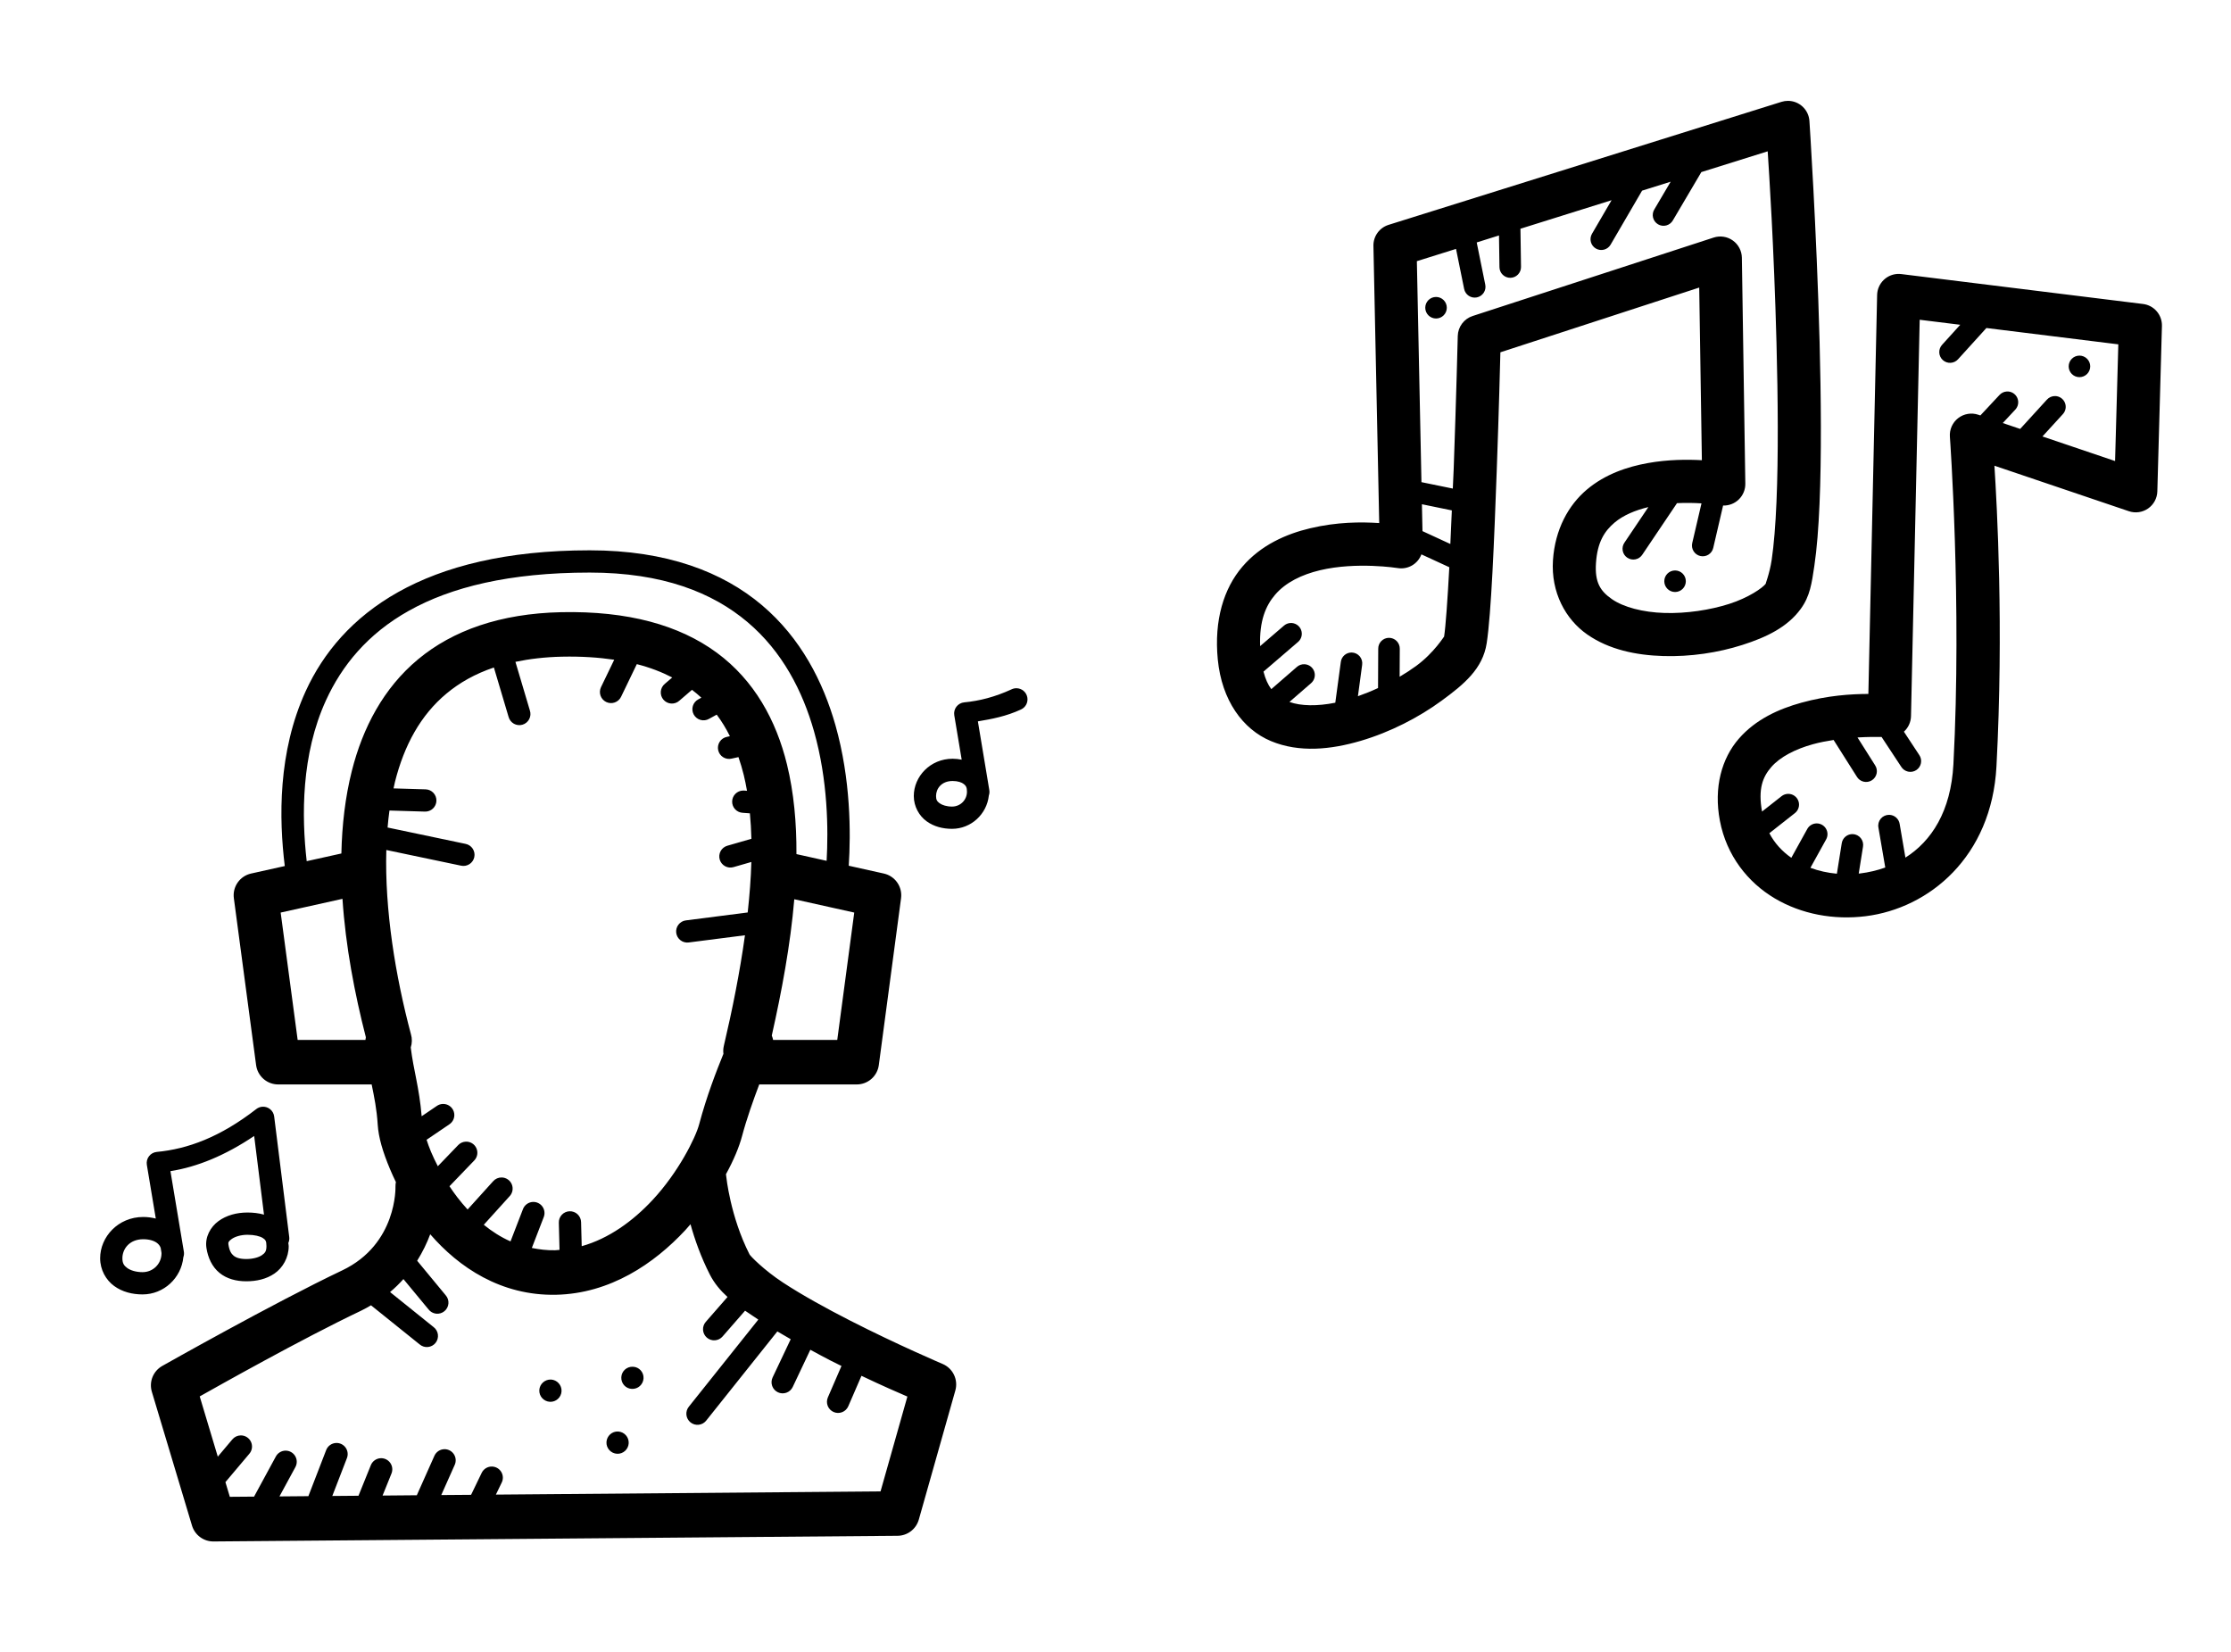
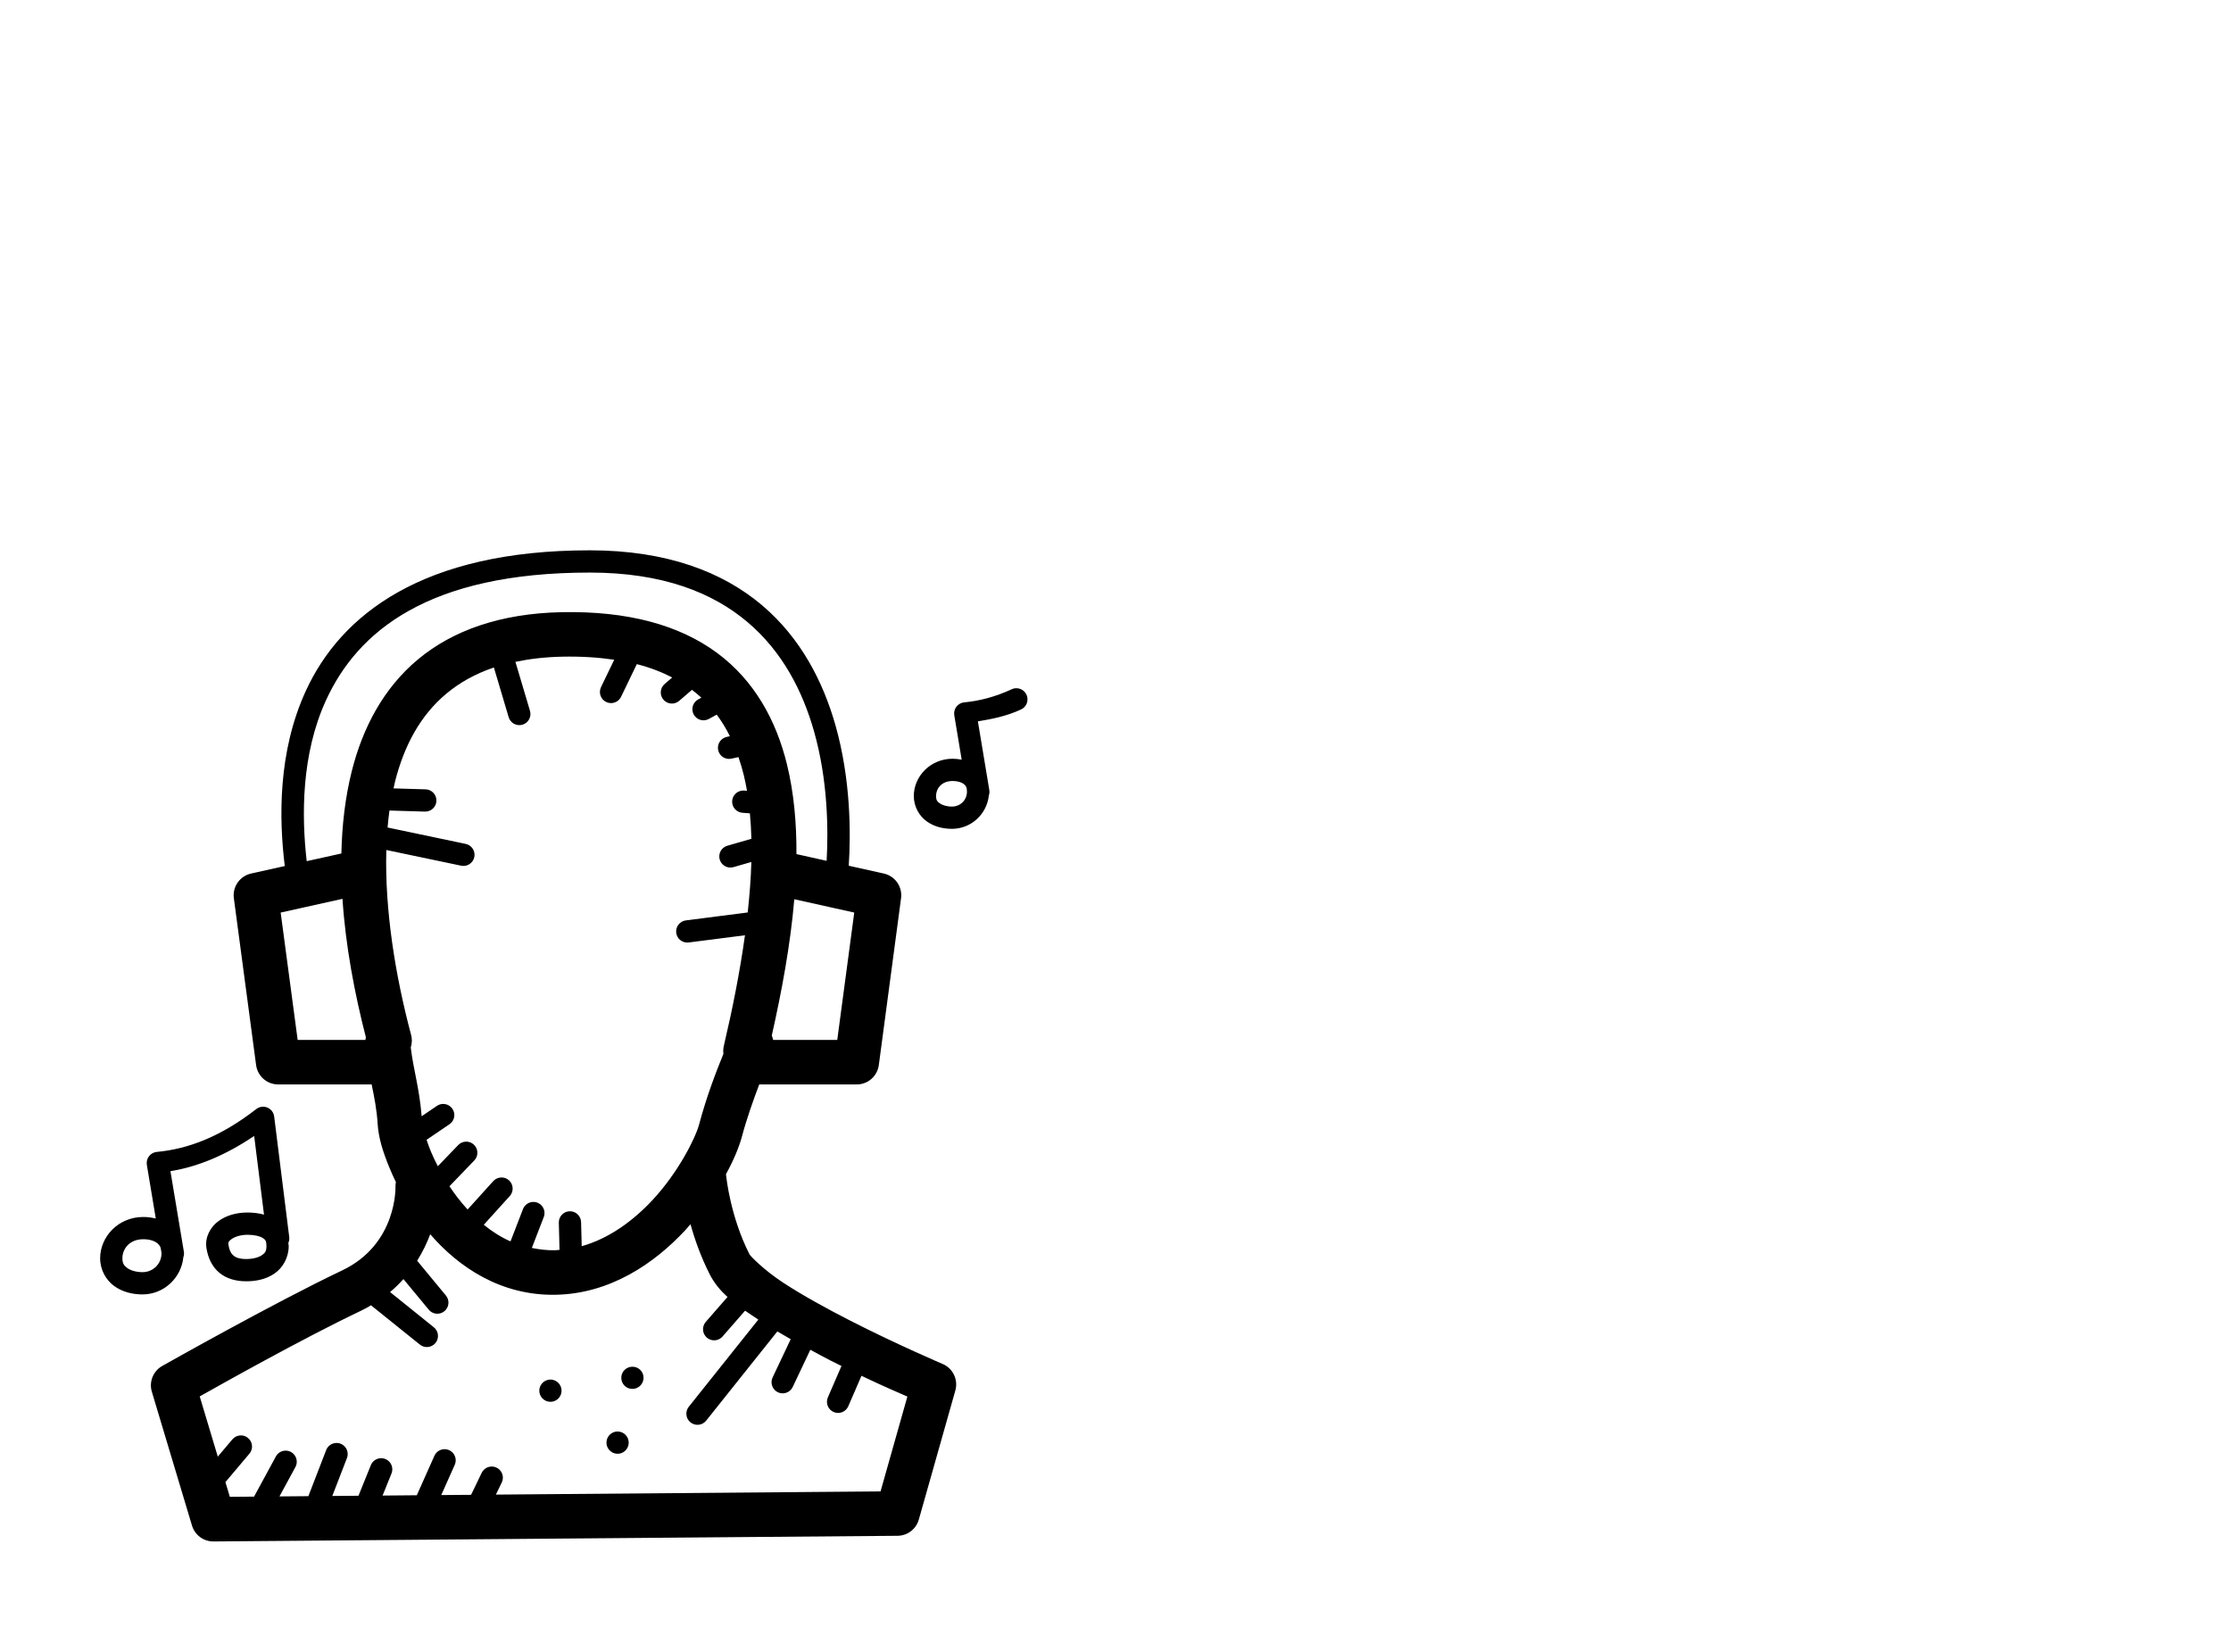
<svg xmlns="http://www.w3.org/2000/svg" width="2636" height="1952" viewBox="0 0 2636 1952" fill="none">
  <path d="M696.762 650.146C499.425 650.146 402.579 726.275 361.271 816.351C328.147 888.582 329.628 967.45 336.468 1023.15L296.669 1032.01C290.244 1033.44 284.587 1037.22 280.817 1042.62C277.047 1048.01 275.438 1054.63 276.308 1061.15L302.6 1258.35C303.441 1264.66 306.547 1270.46 311.341 1274.66C316.134 1278.86 322.29 1281.17 328.662 1281.17H439.123C442.173 1296.15 445.128 1310.28 446.261 1328.42C446.261 1328.43 446.261 1328.44 446.261 1328.45C447.223 1343.76 452.203 1360.7 460.794 1381.16C462.882 1386.13 465.205 1391.27 467.752 1396.49C467.405 1398.26 467.241 1400.07 467.265 1401.88C467.265 1401.88 469.652 1469.81 404.254 1500.89C322.934 1539.53 191.677 1613.76 191.677 1613.76C186.48 1616.69 182.434 1621.31 180.204 1626.84C177.974 1632.37 177.692 1638.5 179.404 1644.22L226.854 1802.36C228.489 1807.81 231.848 1812.58 236.427 1815.96C241.006 1819.34 246.557 1821.15 252.249 1821.1L1060.52 1814.4C1066.21 1814.35 1071.74 1812.46 1076.26 1809.01C1080.78 1805.55 1084.06 1800.72 1085.61 1795.25L1128.77 1642.75C1130.51 1636.59 1129.95 1630.01 1127.18 1624.24C1124.42 1618.47 1119.64 1613.9 1113.75 1611.4C1113.75 1611.4 1060.47 1588.76 1004.34 1560.1C976.278 1545.77 947.529 1529.92 925.053 1515.17C902.577 1500.41 886.642 1484.01 885.588 1481.94C862.765 1437.19 858.088 1389.86 858.088 1389.86C858.021 1388.99 857.91 1388.11 857.755 1387.24C866.824 1370.69 873.322 1355.14 876.832 1341.98C876.832 1341.97 876.832 1341.96 876.832 1341.95C882.136 1322 890.059 1299.66 897.065 1281.17H1012.28C1018.65 1281.17 1024.8 1278.86 1029.6 1274.66C1034.39 1270.46 1037.5 1264.66 1038.34 1258.35L1064.63 1061.15C1065.5 1054.63 1063.89 1048.01 1060.12 1042.62C1056.35 1037.22 1050.7 1033.44 1044.27 1032.01L1002.83 1022.79C1005.32 984.3 1005.26 920.862 987.139 856.894C972.673 805.839 946.435 753.972 900.172 714.877C853.909 675.781 787.935 650.146 696.762 650.146ZM696.762 676.439C783.066 676.439 841.983 700.103 883.226 734.956C924.469 769.809 948.351 816.541 961.822 864.084C978.244 922.045 978.754 980.194 976.689 1016.99L941.024 1009.05C941.224 972.245 938.004 936.546 929.854 903.163C917.102 850.926 891.185 803.72 846.945 771.134C802.704 738.548 741.936 721.551 662.972 723.247C591.192 724.79 534.895 744.862 493.994 778.889C453.093 812.915 428.558 859.756 415.68 910.866C407.849 941.95 404.091 974.809 403.355 1008.31L362.376 1017.4C356.314 964.495 355.755 891.472 385.176 827.315C422.484 745.961 506.004 676.439 696.762 676.439ZM664.102 775.807C687.04 775.315 707.336 776.712 725.725 779.428L710.114 811.78C709.363 813.337 708.926 815.025 708.828 816.75C708.73 818.476 708.973 820.203 709.543 821.834C710.113 823.465 710.998 824.968 712.149 826.257C713.299 827.546 714.693 828.596 716.249 829.346C717.806 830.097 719.495 830.533 721.22 830.631C722.945 830.728 724.672 830.485 726.303 829.915C727.934 829.345 729.437 828.459 730.726 827.308C732.014 826.157 733.064 824.763 733.814 823.206L752.429 784.614C768.212 788.652 781.994 794.026 794.256 800.38L785.475 807.929C784.129 809.043 783.018 810.415 782.208 811.964C781.399 813.513 780.906 815.208 780.759 816.95C780.612 818.691 780.813 820.445 781.352 822.107C781.89 823.77 782.755 825.309 783.895 826.633C785.036 827.958 786.429 829.042 787.993 829.822C789.557 830.602 791.261 831.062 793.005 831.176C794.749 831.289 796.498 831.054 798.15 830.484C799.803 829.913 801.324 829.019 802.627 827.854L817.596 814.964C821.479 817.918 825.18 821.015 828.689 824.259L825.094 826.211C823.548 827.023 822.18 828.134 821.069 829.481C819.958 830.828 819.126 832.382 818.622 834.053C818.118 835.725 817.952 837.48 818.133 839.216C818.315 840.953 818.84 842.636 819.679 844.167C820.518 845.698 821.653 847.047 823.019 848.134C824.385 849.222 825.953 850.027 827.633 850.501C829.313 850.976 831.071 851.112 832.804 850.9C834.537 850.688 836.211 850.134 837.727 849.268L846.816 844.287C852.718 852.163 857.886 860.665 862.402 869.758L858.936 870.528C857.209 870.856 855.565 871.527 854.102 872.501C852.639 873.474 851.386 874.732 850.417 876.198C849.448 877.665 848.783 879.311 848.462 881.039C848.14 882.766 848.168 884.541 848.544 886.258C848.92 887.975 849.636 889.599 850.651 891.035C851.665 892.47 852.957 893.687 854.45 894.615C855.943 895.542 857.607 896.16 859.344 896.434C861.08 896.707 862.853 896.629 864.559 896.205L872.519 894.459C874.84 901.284 876.987 908.281 878.784 915.642C880.257 921.678 881.509 927.904 882.61 934.258L879.272 934.001C878.836 933.971 878.399 933.962 877.962 933.975C874.568 934.037 871.329 935.409 868.924 937.804C866.518 940.199 865.132 943.432 865.056 946.825C864.98 950.219 866.219 953.511 868.514 956.012C870.81 958.513 873.984 960.029 877.372 960.243L886.025 960.884C886.94 970.668 887.549 980.691 887.796 990.977L859.346 999.168C857.688 999.647 856.139 1000.45 854.79 1001.53C853.44 1002.6 852.316 1003.93 851.482 1005.45C850.647 1006.96 850.119 1008.62 849.926 1010.34C849.734 1012.05 849.881 1013.79 850.36 1015.45C850.839 1017.11 851.639 1018.65 852.717 1020C853.794 1021.35 855.126 1022.48 856.638 1023.31C858.15 1024.15 859.811 1024.68 861.527 1024.87C863.243 1025.06 864.98 1024.91 866.639 1024.43L887.745 1018.35C887.235 1037.7 885.645 1057.69 883.431 1078L810.356 1087.37C806.896 1087.81 803.754 1089.61 801.621 1092.37C799.488 1095.13 798.538 1098.62 798.981 1102.08C799.423 1105.54 801.222 1108.68 803.981 1110.81C806.741 1112.95 810.234 1113.9 813.693 1113.45L880.196 1104.93C874.181 1148.49 865.27 1192.96 855.213 1235.7C854.507 1238.75 854.351 1241.9 854.75 1245C846.607 1264.97 834.921 1294.96 826.018 1328.45C821.822 1344.16 801.6 1384.89 771.096 1417.62C747.91 1442.5 719.456 1463.26 687.313 1472.26L686.569 1443.99C686.549 1442.23 686.177 1440.49 685.474 1438.88C684.77 1437.27 683.75 1435.81 682.474 1434.6C681.198 1433.39 679.691 1432.44 678.044 1431.83C676.396 1431.21 674.641 1430.93 672.883 1431C669.4 1431.14 666.115 1432.66 663.751 1435.22C661.387 1437.78 660.137 1441.17 660.276 1444.66L661.097 1476.6C659.34 1476.71 657.634 1477.02 655.859 1477.06C646.161 1477.26 637.117 1476.1 628.385 1474.34L642.405 1438.01C643.224 1435.96 643.516 1433.75 643.256 1431.56C642.997 1429.38 642.192 1427.29 640.917 1425.5C639.642 1423.7 637.937 1422.26 635.958 1421.3C633.98 1420.33 631.791 1419.88 629.592 1419.98C627.017 1420.1 624.535 1420.98 622.453 1422.5C620.371 1424.02 618.782 1426.12 617.884 1428.53L603.197 1466.61C591.704 1461.55 581.249 1454.81 571.614 1446.97L602.17 1413.18C603.901 1411.32 605.057 1409 605.498 1406.5C605.939 1404 605.646 1401.42 604.655 1399.08C603.663 1396.75 602.016 1394.75 599.912 1393.32C597.808 1391.9 595.337 1391.12 592.798 1391.07C590.884 1391.03 588.984 1391.41 587.233 1392.18C585.481 1392.96 583.919 1394.1 582.655 1395.54L552.485 1428.92C548.24 1424.27 544.145 1419.46 540.315 1414.46C537.048 1410.2 533.973 1405.83 531.071 1401.44L560.214 1371.15C562.081 1369.26 563.335 1366.86 563.812 1364.25C564.289 1361.64 563.966 1358.95 562.886 1356.53C561.806 1354.11 560.019 1352.07 557.759 1350.68C555.5 1349.3 552.874 1348.62 550.226 1348.76C546.811 1348.92 543.597 1350.42 541.265 1352.92L517.308 1377.8C514.308 1371.96 511.547 1366.22 509.272 1360.8C507.155 1355.76 505.49 1351.03 504.033 1346.55L530.866 1328.34C533.276 1326.76 535.102 1324.44 536.062 1321.72C537.022 1319.01 537.063 1316.05 536.179 1313.31C535.295 1310.57 533.535 1308.19 531.17 1306.55C528.804 1304.9 525.964 1304.08 523.086 1304.21C520.577 1304.32 518.154 1305.15 516.102 1306.59L498.205 1318.74C495.387 1284.71 488.549 1264.32 485.315 1237.52C486.984 1232.43 487.056 1226.95 485.521 1221.81C467.229 1153.22 454.426 1074.91 456.455 1004.2L544.628 1022.69C546.329 1023.07 548.089 1023.12 549.807 1022.82C551.525 1022.52 553.166 1021.88 554.634 1020.94C556.103 1019.99 557.369 1018.77 558.36 1017.34C559.351 1015.9 560.046 1014.28 560.405 1012.58C560.765 1010.87 560.781 1009.11 560.453 1007.4C560.125 1005.68 559.46 1004.05 558.496 1002.6C557.532 1001.15 556.288 999.898 554.837 998.93C553.387 997.962 551.758 997.293 550.046 996.96L457.944 977.626C458.535 970.847 459.236 964.141 460.152 957.572L502.108 958.83C503.834 958.881 505.554 958.592 507.169 957.978C508.784 957.364 510.262 956.439 511.519 955.253C512.776 954.068 513.787 952.647 514.494 951.072C515.202 949.496 515.592 947.796 515.643 946.069C515.693 944.342 515.403 942.623 514.789 941.008C514.175 939.394 513.249 937.916 512.063 936.659C510.878 935.403 509.457 934.392 507.881 933.685C506.305 932.977 504.605 932.588 502.878 932.537L464.979 931.408C465.552 928.845 466.04 926.22 466.674 923.705C477.579 880.424 496.945 844.831 527.63 819.304C542.906 806.596 561.253 796.102 583.554 788.594L600.886 846.88C601.332 848.586 602.117 850.185 603.195 851.581C604.272 852.977 605.618 854.143 607.155 855.008C608.692 855.873 610.387 856.42 612.139 856.616C613.892 856.813 615.666 856.655 617.356 856.152C619.046 855.649 620.617 854.811 621.977 853.688C623.337 852.565 624.457 851.18 625.27 849.616C626.084 848.051 626.574 846.339 626.712 844.581C626.85 842.823 626.633 841.055 626.074 839.383L608.999 781.918C625.507 778.46 643.655 776.247 664.102 775.807ZM1201.18 813.09C1199.11 813.041 1197.06 813.481 1195.2 814.374C1175.71 823.372 1157.24 828.075 1139.25 829.78C1137.45 829.949 1135.71 830.487 1134.13 831.36C1132.55 832.232 1131.16 833.421 1130.06 834.852C1128.96 836.283 1128.17 837.925 1127.73 839.677C1127.29 841.428 1127.22 843.251 1127.51 845.032L1136.27 897.489C1132.78 896.828 1129.21 896.385 1125.59 896.385C1098.86 896.385 1079.66 917.64 1079.68 940.42C1079.68 940.429 1079.68 940.437 1079.68 940.446C1079.7 952.798 1085.96 963.813 1094.72 970.205C1103.49 976.598 1114.1 979.192 1124.84 979.192C1147.39 979.192 1165.98 961.819 1168.34 939.881C1169.1 937.713 1169.27 935.385 1168.85 933.128L1168.01 928.07C1167.89 927.421 1167.85 926.756 1167.7 926.118L1155.4 852.221C1172.06 849.433 1188.81 846.288 1206.21 838.253C1208.94 837.041 1211.18 834.935 1212.56 832.282C1213.93 829.629 1214.36 826.586 1213.77 823.656C1213.19 820.725 1211.62 818.082 1209.33 816.162C1207.04 814.241 1204.17 813.158 1201.18 813.09ZM1125.59 922.678C1131.82 922.678 1136.35 924.344 1138.79 926.298C1141.22 928.252 1142.51 930.179 1142.51 935.285C1142.51 945.11 1134.72 952.899 1124.84 952.899C1118.57 952.899 1113.2 951.156 1110.21 948.971C1107.22 946.79 1105.98 945.003 1105.97 940.42V940.395C1105.97 931.893 1112.2 922.678 1125.59 922.678ZM404.639 1061.9C408.333 1117.92 419.036 1173.96 432.267 1225.38C432.039 1226.44 431.876 1227.51 431.779 1228.59H351.694L331.615 1078.12L404.639 1061.9ZM938.482 1062.38L1009.32 1078.12L989.245 1228.59H913.473C913.121 1226.82 912.587 1225.09 911.881 1223.43C923.663 1170.93 933.93 1116.18 938.482 1062.38ZM310.175 1307.49C307.505 1307.64 304.943 1308.6 302.832 1310.24C260.121 1343.43 221.77 1357.46 185.233 1360.9C183.435 1361.07 181.692 1361.61 180.112 1362.48C178.531 1363.35 177.147 1364.54 176.047 1365.97C174.946 1367.4 174.151 1369.05 173.713 1370.8C173.275 1372.55 173.201 1374.37 173.498 1376.15L184.077 1439.6C179.302 1438.43 174.358 1437.75 169.287 1437.75C139.468 1437.75 118.301 1461.37 118.319 1486.54C118.338 1500.2 125.186 1512.22 134.855 1519.27C144.524 1526.32 156.375 1529.24 168.414 1529.24C193.536 1529.24 214.207 1509.81 216.635 1485.3C217.428 1483.11 217.623 1480.74 217.2 1478.45L216.276 1472.95C216.122 1472.08 216.043 1471.19 215.839 1470.33L201.383 1383.62C233.103 1378.59 266.109 1365.07 300.315 1342.05L311.921 1434.98C305.64 1433.23 299.072 1432.49 292.432 1432.49C279.477 1432.49 267.505 1435.8 258.129 1442.63C248.752 1449.46 241.99 1461.44 243.878 1474.13C243.878 1474.14 243.878 1474.15 243.878 1474.16C245.675 1486.06 250.695 1496.71 259.335 1503.79C267.976 1510.88 279.161 1513.73 290.995 1513.73C302.775 1513.73 314.487 1511.29 324.271 1504.59C334.056 1497.89 341.115 1485.86 341.115 1472.18C341.115 1470.92 340.769 1469.77 340.653 1468.54C341.697 1466.25 342.062 1463.71 341.706 1461.22L323.938 1319C323.526 1315.69 321.877 1312.67 319.323 1310.53C316.768 1308.4 313.499 1307.31 310.175 1307.49ZM815.85 1446.33C820.826 1464.24 828.134 1485.04 838.728 1505.82C843.989 1516.13 851.125 1524.57 859.578 1532.27L833.952 1561.61C832.8 1562.91 831.915 1564.42 831.35 1566.07C830.785 1567.71 830.55 1569.44 830.659 1571.18C830.768 1572.91 831.219 1574.6 831.986 1576.16C832.753 1577.71 833.821 1579.1 835.127 1580.25C836.434 1581.39 837.954 1582.26 839.599 1582.81C841.245 1583.36 842.983 1583.59 844.714 1583.46C846.445 1583.34 848.135 1582.87 849.686 1582.09C851.236 1581.32 852.617 1580.24 853.749 1578.92L880.324 1548.47C885.322 1551.93 890.485 1555.4 895.961 1559L813.899 1661.86C812.799 1663.2 811.979 1664.76 811.484 1666.42C810.988 1668.09 810.829 1669.84 811.015 1671.57C811.201 1673.3 811.728 1674.98 812.566 1676.5C813.404 1678.02 814.536 1679.37 815.896 1680.45C817.257 1681.53 818.819 1682.34 820.492 1682.81C822.165 1683.29 823.916 1683.43 825.643 1683.22C827.37 1683.02 829.039 1682.47 830.554 1681.61C832.068 1680.76 833.398 1679.61 834.466 1678.24L918.454 1572.96C923.623 1576.05 928.887 1579.12 934.245 1582.16L912.857 1627.35C912.118 1628.91 911.693 1630.6 911.608 1632.32C911.523 1634.05 911.779 1635.78 912.361 1637.4C912.942 1639.03 913.839 1640.52 914.998 1641.8C916.158 1643.08 917.559 1644.12 919.12 1644.86C920.682 1645.6 922.373 1646.02 924.099 1646.11C925.824 1646.19 927.549 1645.94 929.175 1645.35C930.801 1644.77 932.297 1643.88 933.577 1642.72C934.856 1641.56 935.895 1640.15 936.633 1638.59L957.431 1594.63C965.13 1598.75 972.761 1603.01 980.437 1606.93C985.51 1609.52 989.564 1611.47 994.226 1613.79L978.152 1650.89C977.465 1652.48 977.098 1654.18 977.07 1655.91C977.042 1657.64 977.355 1659.35 977.99 1660.96C978.625 1662.56 979.571 1664.03 980.772 1665.27C981.974 1666.51 983.408 1667.5 984.993 1668.19C986.579 1668.88 988.283 1669.24 990.01 1669.27C991.737 1669.3 993.453 1668.98 995.059 1668.35C996.665 1667.71 998.13 1666.77 999.371 1665.56C1000.61 1664.36 1001.6 1662.93 1002.29 1661.34L1017.85 1625.4C1043.53 1637.65 1061.52 1645.32 1072.1 1649.92L1040.39 1761.97L585.916 1765.74L592.746 1751.62C593.733 1749.65 594.208 1747.47 594.129 1745.26C594.05 1743.06 593.42 1740.92 592.295 1739.02C591.17 1737.13 589.587 1735.55 587.692 1734.42C585.797 1733.3 583.65 1732.67 581.448 1732.6C578.87 1732.5 576.322 1733.17 574.121 1734.52C571.92 1735.87 570.164 1737.83 569.072 1740.17L556.594 1766L521.365 1766.28L537.208 1730.75C538.132 1728.75 538.539 1726.55 538.393 1724.35C538.247 1722.16 537.552 1720.03 536.371 1718.18C535.191 1716.32 533.562 1714.79 531.636 1713.72C529.709 1712.66 527.546 1712.09 525.345 1712.08C522.763 1712.07 520.234 1712.82 518.074 1714.23C515.914 1715.65 514.219 1717.67 513.2 1720.04L492.479 1766.51L452.038 1766.87L462.489 1740.97C463.341 1738.94 463.67 1736.72 463.445 1734.53C463.22 1732.34 462.448 1730.24 461.201 1728.43C459.954 1726.62 458.271 1725.14 456.306 1724.15C454.342 1723.15 452.159 1722.67 449.959 1722.74C447.375 1722.81 444.872 1723.65 442.762 1725.15C440.652 1726.64 439.029 1728.72 438.096 1731.13L423.563 1767.1L392.623 1767.36L409.852 1722.76C410.67 1720.72 410.963 1718.5 410.703 1716.32C410.443 1714.13 409.639 1712.05 408.364 1710.25C407.089 1708.46 405.384 1707.01 403.405 1706.05C401.426 1705.09 399.238 1704.63 397.039 1704.74C394.464 1704.86 391.981 1705.73 389.9 1707.25C387.818 1708.77 386.229 1710.87 385.33 1713.29L364.353 1767.59L330.203 1767.88L348.947 1733.37C350.075 1731.35 350.652 1729.07 350.619 1726.76C350.587 1724.45 349.946 1722.19 348.761 1720.21C347.577 1718.22 345.89 1716.59 343.872 1715.46C341.853 1714.34 339.574 1713.76 337.264 1713.8C334.907 1713.84 332.606 1714.52 330.6 1715.76C328.595 1716.99 326.959 1718.75 325.863 1720.84L300.187 1768.13L271.557 1768.36L266.345 1751.01L294.538 1717.57C296.206 1715.66 297.282 1713.3 297.636 1710.78C297.991 1708.26 297.608 1705.7 296.535 1703.4C295.462 1701.09 293.745 1699.15 291.59 1697.8C289.436 1696.45 286.937 1695.76 284.396 1695.8C282.484 1695.83 280.602 1696.28 278.882 1697.11C277.161 1697.95 275.643 1699.15 274.433 1700.63L257.333 1720.91L235.97 1649.74C255.834 1638.58 356.164 1581.97 426.824 1548.39C430.92 1546.44 434.609 1544.26 438.353 1542.1L495.791 1588.27C497.129 1589.41 498.684 1590.28 500.363 1590.82C502.042 1591.35 503.812 1591.54 505.567 1591.38C507.322 1591.22 509.026 1590.7 510.578 1589.87C512.131 1589.03 513.499 1587.9 514.603 1586.52C515.707 1585.15 516.523 1583.57 517.003 1581.87C517.483 1580.17 517.618 1578.4 517.398 1576.65C517.179 1574.9 516.61 1573.22 515.725 1571.69C514.841 1570.17 513.659 1568.84 512.25 1567.78L460.871 1526.46C466.705 1521.57 471.928 1516.42 476.662 1511.11L506.319 1546.95C507.396 1548.35 508.743 1549.51 510.28 1550.38C511.817 1551.24 513.512 1551.79 515.265 1551.99C517.017 1552.18 518.791 1552.02 520.481 1551.52C522.171 1551.02 523.743 1550.18 525.102 1549.05C526.461 1547.93 527.581 1546.55 528.394 1544.98C529.207 1543.42 529.697 1541.7 529.834 1539.95C529.972 1538.19 529.755 1536.42 529.195 1534.75C528.636 1533.08 527.745 1531.53 526.578 1530.21L492.89 1489.46C499.451 1478.9 504.582 1468.25 508.321 1458.16C542.114 1497.25 592.023 1530.97 656.938 1529.65C656.946 1529.65 656.955 1529.65 656.963 1529.65C721.125 1528.26 772.966 1492.76 809.585 1453.46C811.784 1451.11 813.753 1448.7 815.85 1446.33ZM292.432 1458.78C300.72 1458.78 307.235 1460.5 310.406 1462.55C313.577 1464.61 314.822 1465.86 314.822 1472.18C314.822 1478.09 313.23 1480.29 309.43 1482.89C305.631 1485.49 298.842 1487.43 290.995 1487.43C283.214 1487.43 278.809 1485.76 276.025 1483.48C273.241 1481.2 271.01 1477.66 269.888 1470.23C269.534 1467.82 269.958 1466.53 273.612 1463.86C277.277 1461.19 284.21 1458.78 292.432 1458.78ZM169.287 1464.04C176.833 1464.04 182.511 1466.05 185.772 1468.67C187.685 1470.2 189.016 1471.93 189.854 1474.31L190.753 1479.73C190.763 1480.05 190.83 1480.27 190.83 1480.6C190.83 1493.07 180.939 1502.94 168.414 1502.94C160.839 1502.94 154.236 1500.88 150.338 1498.04C146.44 1495.2 144.62 1492.43 144.612 1486.51C144.604 1475.65 152.806 1464.04 169.287 1464.04ZM747.884 1614.69C740.641 1614.29 734.464 1619.83 734.096 1627.06C733.741 1634.43 739.305 1640.59 746.549 1640.85C753.793 1641.25 759.995 1635.6 760.363 1628.37C760.731 1621.14 755.141 1614.95 747.884 1614.69ZM651.006 1629.81C643.763 1629.55 637.586 1635.09 637.218 1642.32C636.863 1649.55 642.453 1655.71 649.697 1656.1C656.941 1656.5 663.117 1650.86 663.485 1643.63C663.84 1636.4 658.25 1630.21 651.006 1629.81ZM730.347 1691.2C723.104 1690.81 716.927 1696.48 716.559 1703.71C716.204 1710.94 721.794 1717.1 729.038 1717.5C736.281 1717.89 742.458 1712.25 742.826 1705.02C743.194 1697.79 737.604 1691.6 730.347 1691.2Z" fill="black" />
-   <path d="M2112.61 119.146C2109.99 119.137 2107.39 119.531 2104.9 120.314L1640.6 265.665C1635.34 267.313 1630.75 270.625 1627.53 275.105C1624.31 279.584 1622.63 284.988 1622.75 290.503L1629.59 617.953C1608.14 616.552 1579.84 616.548 1547.96 624.119C1519.68 630.835 1489.84 643.881 1467.93 669.47C1446.01 695.058 1434.31 732.429 1438.86 779.216C1443.54 827.267 1468.31 861.658 1501.74 875.561C1535.17 889.465 1572.49 885.591 1607.66 875.263C1642.82 864.935 1676.45 847.459 1703.13 827.948C1729.82 808.437 1751.9 790.141 1756.56 759.972C1761.93 725.279 1765.46 638.299 1768.45 555.795C1771.1 482.738 1772.38 430.662 1772.75 416.212L2007.68 339.733L2010.82 543.686C1993.51 542.745 1970.81 542.795 1947.02 547.068C1922.65 551.443 1896.54 560.143 1874.81 578.495C1853.09 596.847 1837.29 625.557 1834.88 661.837C1832.38 699.63 1849.61 731.63 1875.39 749.579C1901.16 767.528 1933.08 774.097 1965.22 775.064C1997.36 776.031 2030.08 771.07 2058.6 761.961C2087.12 752.852 2111.88 740.968 2127.62 719.37C2138.64 704.263 2140.64 689.123 2143.69 668.674C2146.73 648.225 2148.63 623.381 2149.83 595.352C2152.22 539.295 2151.67 470.621 2149.9 403.681C2146.36 269.801 2137.89 142.915 2137.89 142.915C2137.47 136.49 2134.62 130.466 2129.93 126.055C2125.23 121.645 2119.05 119.176 2112.61 119.146ZM2088.59 178.768C2090.25 204.809 2095.91 289.097 2098.98 405.049C2100.74 471.344 2101.26 539.257 2098.96 593.189C2097.81 620.155 2095.94 643.664 2093.34 661.165C2090.73 678.667 2085.24 691.075 2086.48 689.385C2082.66 694.622 2065.79 706.211 2043.11 713.453C2020.44 720.695 1992.4 724.941 1966.73 724.169C1941.07 723.396 1918.13 717.297 1904.5 707.809C1890.88 698.321 1884.18 688.141 1885.7 665.193C1887.32 640.738 1895.58 627.609 1907.68 617.381C1917.94 608.716 1932.15 602.782 1947.61 599.082L1919.44 640.927C1918.46 642.311 1917.75 643.879 1917.38 645.54C1917.01 647.2 1916.97 648.918 1917.27 650.592C1917.58 652.267 1918.21 653.863 1919.14 655.288C1920.07 656.713 1921.28 657.937 1922.69 658.888C1924.1 659.838 1925.69 660.497 1927.36 660.823C1929.03 661.15 1930.75 661.139 1932.41 660.79C1934.08 660.442 1935.65 659.763 1937.05 658.794C1938.45 657.825 1939.64 656.585 1940.55 655.148L1981.4 594.482C1981.41 594.465 1981.42 594.449 1981.43 594.432C1992.3 593.912 2002.04 594.157 2010.37 594.681L1999.43 641.573C1999.05 643.202 1998.99 644.891 1999.27 646.541C1999.54 648.192 2000.13 649.773 2001.02 651.194C2002.8 654.064 2005.65 656.108 2008.94 656.876C2012.23 657.645 2015.69 657.074 2018.56 655.291C2019.98 654.408 2021.22 653.253 2022.19 651.893C2023.17 650.534 2023.86 648.995 2024.24 647.366L2035.9 597.242C2039.34 597.349 2042.77 596.759 2045.97 595.505C2049.18 594.252 2052.09 592.363 2054.55 589.951C2057 587.538 2058.94 584.654 2060.25 581.471C2061.56 578.289 2062.21 574.874 2062.16 571.434L2058.08 304.477C2058.02 300.491 2057.02 296.575 2055.17 293.045C2053.32 289.514 2050.67 286.468 2047.42 284.151C2044.18 281.833 2040.44 280.31 2036.5 279.703C2032.56 279.097 2028.53 279.424 2024.74 280.658L1739.98 373.323C1734.97 374.952 1730.59 378.093 1727.45 382.314C1724.3 386.536 1722.54 391.629 1722.4 396.893C1722.4 396.893 1720.56 471.806 1717.58 553.955C1717.29 561.846 1716.85 569.193 1716.54 577.202L1679.49 569.619L1674.07 308.554L1720.34 294.059L1729.94 341.399C1730.61 344.709 1732.57 347.616 1735.39 349.481C1738.2 351.346 1741.64 352.016 1744.95 351.344C1748.26 350.671 1751.17 348.711 1753.04 345.895C1754.9 343.079 1755.57 339.637 1754.9 336.326L1744.78 286.426L1771.11 278.171L1771.66 315.665C1771.71 319.041 1773.1 322.258 1775.52 324.61C1777.94 326.962 1781.2 328.256 1784.57 328.206C1787.95 328.157 1791.17 326.768 1793.52 324.347C1795.87 321.925 1797.17 318.668 1797.12 315.292L1796.45 270.24L1904.13 236.525L1880.98 276.207C1880.14 277.652 1879.59 279.249 1879.36 280.906C1879.14 282.563 1879.24 284.249 1879.67 285.866C1880.09 287.484 1880.83 289.002 1881.84 290.333C1882.86 291.665 1884.12 292.783 1885.57 293.626C1887.01 294.468 1888.61 295.018 1890.27 295.243C1891.92 295.469 1893.61 295.365 1895.23 294.939C1896.84 294.513 1898.36 293.772 1899.69 292.759C1901.02 291.747 1902.14 290.482 1902.98 289.036L1940.18 225.237L1973.94 214.67L1954.68 247.341C1953.78 248.782 1953.19 250.387 1952.93 252.06C1952.66 253.734 1952.74 255.444 1953.14 257.089C1953.55 258.734 1954.28 260.281 1955.29 261.64C1956.31 262.999 1957.58 264.142 1959.04 265.003C1960.5 265.863 1962.11 266.424 1963.79 266.651C1965.47 266.879 1967.18 266.769 1968.82 266.328C1970.45 265.888 1971.98 265.125 1973.32 264.084C1974.66 263.044 1975.78 261.747 1976.61 260.27L2010.2 203.308L2088.59 178.768ZM2243.91 323.596C2240.56 323.521 2237.24 324.105 2234.12 325.317C2231 326.528 2228.15 328.343 2225.73 330.657C2223.31 332.971 2221.37 335.738 2220.03 338.802C2218.68 341.865 2217.95 345.164 2217.88 348.509L2207.54 819.818C2187.11 819.922 2159.79 821.496 2128.35 830.186C2101.96 837.479 2074.54 849.66 2054.45 872.752C2034.37 895.844 2024.56 930.138 2032.12 969.743C2039.94 1010.63 2064.98 1042.38 2096.74 1061.24C2128.5 1080.1 2166.7 1087.09 2204.28 1082.42C2279.43 1073.08 2353.25 1012.13 2358.88 905.497C2367.58 740.968 2359.48 597.794 2356.49 550.2L2515.34 603.955C2519.12 605.232 2523.14 605.606 2527.09 605.045C2531.03 604.485 2534.79 603.006 2538.06 600.728C2541.33 598.449 2544.02 595.435 2545.91 591.928C2547.81 588.42 2548.85 584.518 2548.96 580.534L2554.4 385.083C2554.57 378.755 2552.38 372.591 2548.25 367.792C2544.13 362.993 2538.36 359.903 2532.08 359.126L2246.47 323.795C2245.62 323.686 2244.77 323.62 2243.91 323.596ZM1696.72 350.822C1693.34 350.822 1690.1 352.163 1687.72 354.55C1685.33 356.938 1683.99 360.176 1683.99 363.552C1683.99 366.928 1685.33 370.166 1687.72 372.553C1690.1 374.941 1693.34 376.282 1696.72 376.282C1700.1 376.282 1703.33 374.941 1705.72 372.553C1708.11 370.166 1709.45 366.928 1709.45 363.552C1709.45 360.176 1708.11 356.938 1705.72 354.55C1703.33 352.163 1700.1 350.822 1696.72 350.822ZM2268.18 377.773L2316.09 383.691L2294.85 407.112C2293.67 408.339 2292.75 409.791 2292.14 411.381C2291.53 412.971 2291.25 414.668 2291.31 416.369C2291.36 418.071 2291.76 419.744 2292.48 421.289C2293.19 422.835 2294.21 424.22 2295.47 425.365C2296.74 426.509 2298.21 427.389 2299.82 427.953C2301.43 428.516 2303.13 428.751 2304.83 428.644C2306.53 428.537 2308.19 428.09 2309.71 427.33C2311.24 426.57 2312.59 425.512 2313.7 424.218L2346.99 387.52L2502.86 406.814L2499.03 544.681L2413.23 515.64L2437.25 489.36C2438.93 487.57 2440.06 485.331 2440.51 482.912C2440.95 480.493 2440.68 477.998 2439.73 475.729C2438.78 473.46 2437.2 471.513 2435.17 470.124C2433.14 468.736 2430.75 467.964 2428.3 467.903C2426.44 467.856 2424.6 468.214 2422.9 468.953C2421.2 469.691 2419.68 470.793 2418.45 472.179L2386.9 506.739L2366.34 499.778L2381.03 484.039C2382.81 482.191 2383.99 479.849 2384.41 477.319C2384.84 474.79 2384.49 472.192 2383.41 469.865C2382.33 467.537 2380.57 465.59 2378.37 464.277C2376.17 462.964 2373.62 462.348 2371.06 462.508C2367.75 462.716 2364.66 464.206 2362.43 466.66L2339.88 490.802L2337.42 489.982C2333.44 488.634 2329.19 488.291 2325.05 488.985C2320.91 489.678 2317 491.386 2313.67 493.956C2310.35 496.526 2307.72 499.878 2306 503.713C2304.29 507.549 2303.55 511.749 2303.86 515.939C2303.86 515.939 2318.08 712.863 2308.03 902.812C2305.08 958.711 2282.01 993.721 2251.32 1013.2L2244.51 973.423C2244.04 970.457 2242.55 967.75 2240.28 965.78C2238.02 963.81 2235.13 962.704 2232.12 962.657C2230.24 962.629 2228.37 963.02 2226.65 963.803C2224.94 964.585 2223.42 965.738 2222.2 967.18C2220.99 968.622 2220.11 970.316 2219.62 972.139C2219.14 973.963 2219.07 975.871 2219.42 977.725L2227.5 1024.89C2217.95 1028.32 2208.03 1030.63 2198.01 1031.88C2197.39 1031.95 2196.77 1031.96 2196.15 1032.03L2201.2 1000.35C2201.51 998.566 2201.44 996.736 2200.99 994.982C2200.53 993.228 2199.71 991.59 2198.58 990.178C2197.45 988.766 2196.02 987.612 2194.41 986.794C2192.79 985.976 2191.02 985.511 2189.21 985.432C2186.06 985.296 2182.96 986.337 2180.53 988.354C2178.1 990.372 2176.51 993.22 2176.06 996.347L2170.34 1032.22C2159.41 1031.22 2148.82 1028.9 2139.06 1025.24L2157.56 991.822C2158.67 989.878 2159.25 987.675 2159.24 985.436C2159.22 983.197 2158.62 981.001 2157.49 979.069C2156.36 977.138 2154.73 975.539 2152.79 974.434C2150.84 973.329 2148.64 972.758 2146.4 972.777C2144.11 972.796 2141.87 973.429 2139.92 974.61C2137.96 975.791 2136.36 977.477 2135.28 979.49L2116.51 1013.4C2105.6 1005.79 2096.79 996.204 2090.55 984.363L2120.61 960.718C2122.74 959.094 2124.3 956.841 2125.07 954.279C2125.85 951.718 2125.8 948.977 2124.92 946.448C2124.05 943.918 2122.4 941.727 2120.21 940.187C2118.03 938.647 2115.41 937.836 2112.73 937.869C2109.87 937.903 2107.1 938.902 2104.87 940.703L2081.9 958.779C2077.07 931.96 2082.67 917.885 2092.87 906.168C2103.24 894.238 2121.26 884.975 2141.92 879.266C2150.02 877.027 2158.3 875.473 2166.46 874.219L2193.86 917.506C2194.72 918.983 2195.87 920.272 2197.24 921.295C2198.61 922.318 2200.18 923.054 2201.84 923.46C2203.5 923.866 2205.23 923.932 2206.91 923.656C2208.6 923.38 2210.22 922.766 2211.66 921.852C2213.11 920.938 2214.35 919.742 2215.33 918.335C2216.3 916.929 2216.98 915.341 2217.33 913.666C2217.67 911.991 2217.68 910.263 2217.34 908.586C2217 906.909 2216.33 905.317 2215.37 903.906L2194.71 871.235C2206.94 870.527 2216.85 870.519 2223.17 870.688L2246.35 905.87C2247.24 907.316 2248.42 908.568 2249.81 909.551C2251.2 910.535 2252.77 911.23 2254.43 911.596C2256.09 911.962 2257.81 911.991 2259.48 911.682C2261.15 911.373 2262.75 910.732 2264.17 909.796C2265.59 908.86 2266.81 907.649 2267.75 906.235C2268.7 904.82 2269.35 903.23 2269.67 901.559C2269.99 899.888 2269.97 898.17 2269.62 896.506C2269.26 894.842 2268.58 893.266 2267.6 891.872L2249.53 864.423C2252.1 862.102 2254.16 859.282 2255.6 856.136C2257.04 852.99 2257.83 849.583 2257.91 846.123L2268.18 377.773ZM2456.94 420.116C2453.56 420.116 2450.32 421.457 2447.94 423.844C2445.55 426.232 2444.21 429.469 2444.21 432.846C2444.21 436.222 2445.55 439.46 2447.94 441.847C2450.32 444.234 2453.56 445.576 2456.94 445.576C2460.31 445.576 2463.55 444.234 2465.94 441.847C2468.33 439.46 2469.67 436.222 2469.67 432.846C2469.67 429.469 2468.33 426.232 2465.94 423.844C2463.55 421.457 2460.31 420.116 2456.94 420.116ZM1680.04 595.725L1715.39 602.985C1714.81 616.6 1714.26 629.71 1713.63 642.667L1680.71 627.475L1680.04 595.725ZM1679.44 654.949L1712.41 670.141C1710.33 708.496 1708.15 739.828 1706.24 752.19C1706.39 751.255 1694.83 770.964 1673.1 786.849C1667.18 791.175 1660.61 795.417 1653.71 799.529L1653.88 766.511C1653.91 764.806 1653.6 763.111 1652.97 761.528C1652.33 759.945 1651.39 758.506 1650.19 757.295C1648.99 756.084 1647.55 755.128 1645.98 754.481C1644.4 753.835 1642.71 753.512 1641 753.532C1637.63 753.572 1634.41 754.948 1632.05 757.358C1629.69 759.768 1628.39 763.015 1628.42 766.387L1628.2 812.856C1620.37 816.501 1612.45 819.706 1604.43 822.528L1609.42 785.507C1609.69 783.717 1609.58 781.89 1609.08 780.148C1608.59 778.407 1607.73 776.79 1606.57 775.407C1605.4 774.023 1603.95 772.904 1602.32 772.125C1600.68 771.346 1598.9 770.924 1597.09 770.887C1593.94 770.828 1590.87 771.942 1588.49 774.014C1586.11 776.086 1584.59 778.968 1584.21 782.1L1577.7 830.186C1556.4 834.462 1537.12 834.196 1523.52 829.291L1548.96 807.212C1550.93 805.559 1552.35 803.347 1553.04 800.869C1553.73 798.391 1553.65 795.762 1552.82 793.328C1551.98 790.895 1550.43 788.772 1548.37 787.238C1546.3 785.704 1543.82 784.832 1541.25 784.736C1537.94 784.603 1534.71 785.762 1532.25 787.968L1502.09 814.149C1498.23 809.009 1495.13 802.313 1492.87 793.463L1533.57 758.505C1535.62 756.79 1537.07 754.474 1537.73 751.884C1538.39 749.295 1538.22 746.563 1537.24 744.077C1536.26 741.59 1534.53 739.475 1532.28 738.031C1530.03 736.586 1527.38 735.886 1524.71 736.029C1521.84 736.183 1519.11 737.305 1516.96 739.211L1488.89 763.328C1487.85 733.558 1495.47 715.595 1506.61 702.587C1519.07 688.044 1538.12 678.802 1559.72 673.672C1602.93 663.411 1651.29 671.111 1651.29 671.111C1657.13 672.111 1663.14 671.045 1668.27 668.095C1673.41 665.145 1677.36 660.497 1679.44 654.949ZM1979.14 673.945C1975.76 673.945 1972.53 675.286 1970.14 677.674C1967.75 680.061 1966.41 683.299 1966.41 686.675C1966.41 690.051 1967.75 693.289 1970.14 695.676C1972.53 698.064 1975.76 699.405 1979.14 699.405C1982.52 699.405 1985.76 698.064 1988.14 695.676C1990.53 693.289 1991.87 690.051 1991.87 686.675C1991.87 683.299 1990.53 680.061 1988.14 677.674C1985.76 675.286 1982.52 673.945 1979.14 673.945Z" fill="black" />
</svg>